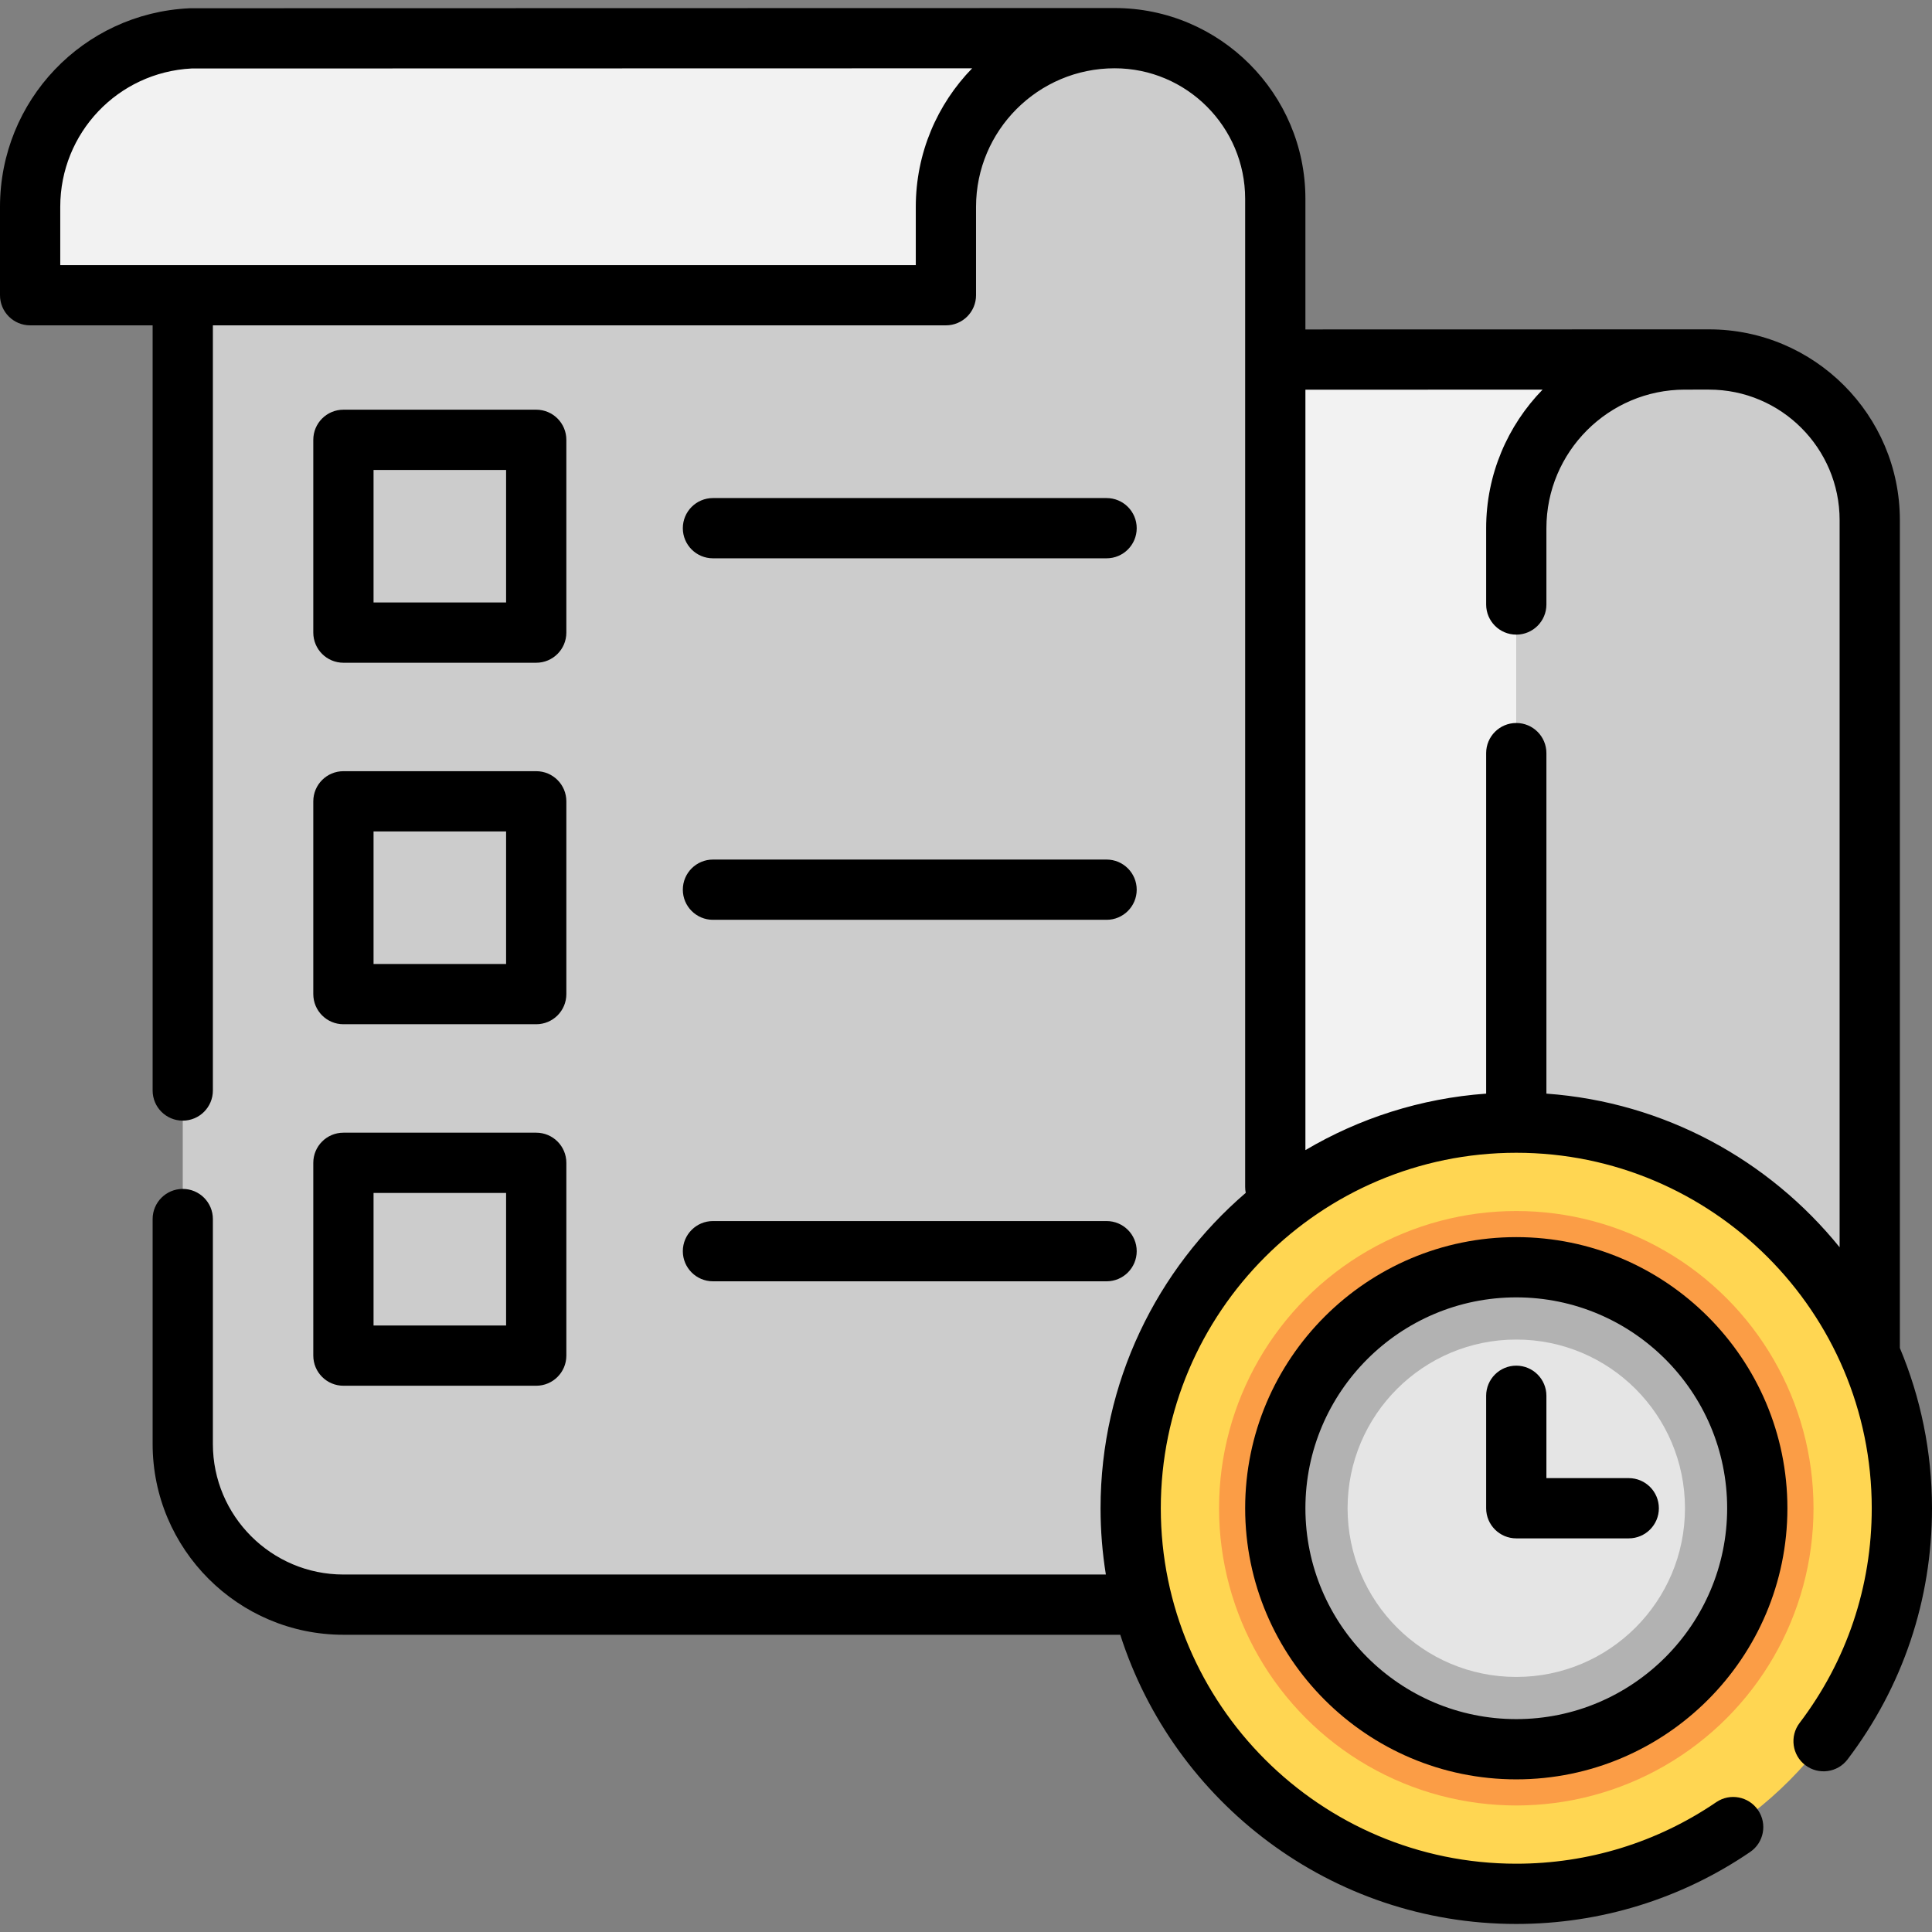
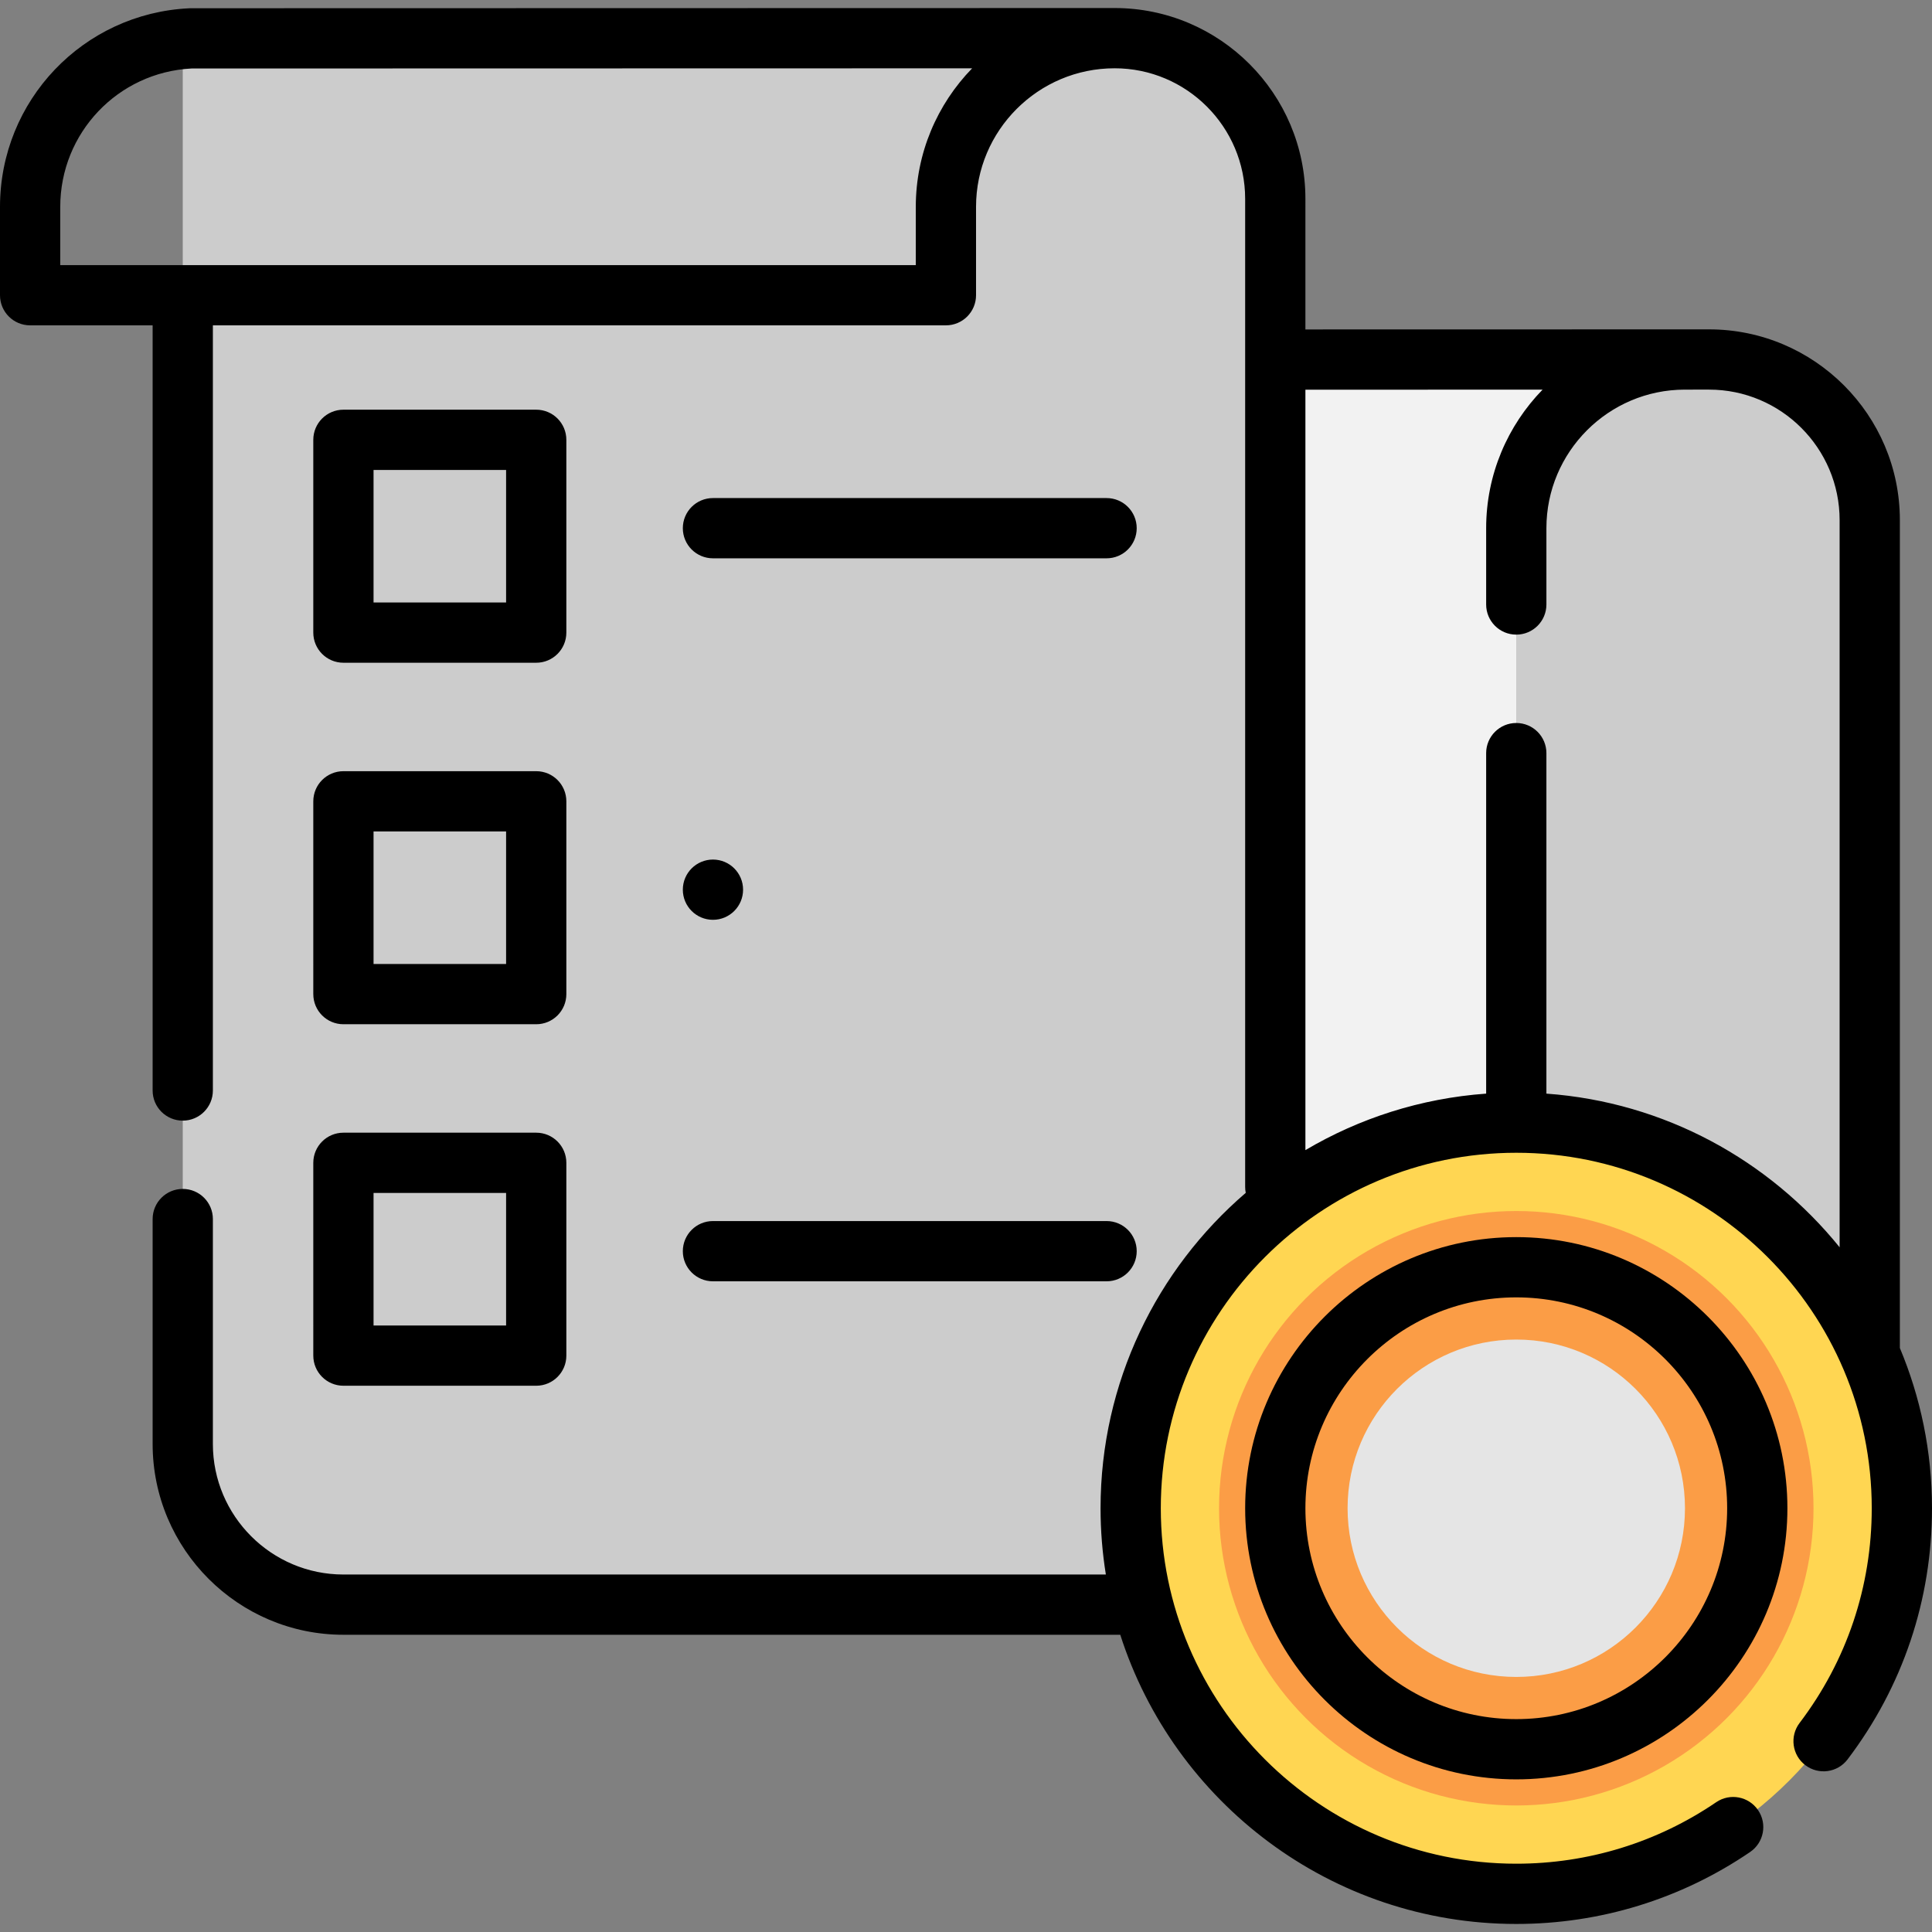
<svg xmlns="http://www.w3.org/2000/svg" height="800px" width="800px" version="1.1" id="Layer_1" viewBox="0 0 512 512" xml:space="preserve">
  <rect x="0" y="0" width="512" height="512" fill="#808080" stroke="none" />
  <path style="fill:#CCCCCC;" d="M401.83,425.247h93.672V137.846c0-23.515-19.063-42.578-42.578-42.578H401.83V425.247z" />
  <path style="fill:#F2F2F2;" d="M446.536,95.268l-244.823,0.054c-23.702,1.111-42.578,20.676-42.578,44.653v285.272H401.83V139.975  C401.83,115.284,421.845,95.268,446.536,95.268z" />
  <path style="fill:#CCCCCC;" d="M337.963,425.247H91.01c-23.515,0-42.578-19.063-42.578-42.578V10.112h246.952  c23.515,0,42.578,19.063,42.578,42.578V425.247z" />
-   <path style="fill:#F2F2F2;" d="M295.385,10.112L50.561,10.167C26.859,11.278,7.983,30.842,7.983,54.819v23.418h242.694V54.819  C250.678,30.128,270.694,10.112,295.385,10.112z" />
  <circle style="fill:#FFD652;" cx="401.83" cy="399.701" r="102.187" />
  <circle style="fill:#FB9D46;" cx="401.83" cy="399.701" r="78.769" />
-   <circle style="fill:#B2B2B2;" cx="401.83" cy="399.701" r="63.867" />
  <circle style="fill:#E5E5E5;" cx="401.83" cy="399.701" r="44.707" />
  <path d="M91.01,175.634h51.094c4.409,0,7.983-3.573,7.983-7.983v-51.094c0-4.41-3.574-7.983-7.983-7.983H91.01  c-4.409,0-7.983,3.573-7.983,7.983v51.094C83.027,172.061,86.601,175.634,91.01,175.634z M98.994,124.541h35.127v35.127H98.994  V124.541z" />
  <path d="M188.94,147.958h104.316c4.41,0,7.983-3.573,7.983-7.983s-3.573-7.983-7.983-7.983H188.94c-4.409,0-7.983,3.573-7.983,7.983  C180.956,144.385,184.531,147.958,188.94,147.958z" />
  <path d="M83.027,263.451c0,4.41,3.574,7.983,7.983,7.983h51.094c4.409,0,7.983-3.573,7.983-7.983v-51.094  c0-4.41-3.574-7.983-7.983-7.983H91.01c-4.409,0-7.983,3.573-7.983,7.983V263.451z M98.994,220.341h35.127v35.127H98.994V220.341z" />
-   <path d="M188.94,243.759h104.316c4.41,0,7.983-3.573,7.983-7.983s-3.573-7.983-7.983-7.983H188.94c-4.409,0-7.983,3.573-7.983,7.983  S184.531,243.759,188.94,243.759z" />
+   <path d="M188.94,243.759c4.41,0,7.983-3.573,7.983-7.983s-3.573-7.983-7.983-7.983H188.94c-4.409,0-7.983,3.573-7.983,7.983  S184.531,243.759,188.94,243.759z" />
  <path d="M83.027,359.252c0,4.41,3.574,7.983,7.983,7.983h51.094c4.409,0,7.983-3.573,7.983-7.983v-51.094  c0-4.41-3.574-7.983-7.983-7.983H91.01c-4.409,0-7.983,3.573-7.983,7.983V359.252z M98.994,316.141h35.127v35.127H98.994V316.141z" />
  <path d="M188.94,339.559h104.316c4.41,0,7.983-3.573,7.983-7.983c0-4.41-3.573-7.983-7.983-7.983H188.94  c-4.409,0-7.983,3.573-7.983,7.983C180.956,335.986,184.531,339.559,188.94,339.559z" />
  <path d="M503.479,357.226c0-0.035,0.005-0.068,0.005-0.103V137.846c0-27.879-22.682-50.561-50.561-50.561c0,0-0.001,0-0.002,0  l-6.358,0.001c-0.01,0-0.018-0.001-0.027-0.001c-0.018,0-0.036,0.001-0.054,0.001l-100.536,0.021V52.69  c0-27.879-22.682-50.561-50.561-50.561c0,0,0,0-0.002,0L50.559,2.183c-0.125,0-0.248,0.003-0.373,0.009  C22.045,3.512,0,26.628,0,54.819v23.418c0,4.41,3.574,7.983,7.983,7.983h32.466v202.778c0,4.41,3.574,7.983,7.983,7.983  s7.983-3.573,7.983-7.983V86.22h194.262c4.409,0,7.983-3.573,7.983-7.983V54.819c0-20.248,16.473-36.721,36.725-36.723  c19.075,0,34.594,15.519,34.594,34.595v261.854c0,0.539,0.055,1.066,0.156,1.574c-23.539,20.22-38.477,50.188-38.477,83.582  c0,5.977,0.485,11.842,1.406,17.563H91.01c-19.075,0-34.595-15.519-34.595-34.595V323.06c0-4.41-3.574-7.983-7.983-7.983  s-7.983,3.573-7.983,7.983v59.609c0,27.879,22.682,50.561,50.561,50.561h205.872c14.219,44.402,55.887,76.64,104.947,76.64  c22.237,0,43.668-6.595,61.976-19.074c3.644-2.483,4.585-7.449,2.101-11.093c-2.482-3.643-7.449-4.585-11.093-2.101  c-15.647,10.665-33.969,16.301-52.985,16.301c-51.944,0-94.204-42.26-94.204-94.204s42.26-94.204,94.204-94.204  s94.204,42.26,94.204,94.204c0,20.751-6.613,40.43-19.127,56.911c-2.666,3.512-1.98,8.52,1.531,11.186  c3.511,2.666,8.52,1.98,11.186-1.531C504.261,446.987,512,423.968,512,399.701C512,384.654,508.964,370.304,503.479,357.226z   M242.694,54.819v15.435H15.967V54.819c0-19.588,15.268-35.66,34.792-36.669l206.869-0.046  C248.39,27.6,242.694,40.557,242.694,54.819z M409.813,289.822v-90.238c0-4.41-3.573-7.983-7.983-7.983  c-4.41,0-7.983,3.573-7.983,7.983v90.238c-17.386,1.251-33.665,6.556-47.9,14.97V103.274l62.849-0.013  c-9.242,9.497-14.949,22.448-14.949,36.714V160.2c0,4.41,3.573,7.983,7.983,7.983c4.41,0,7.983-3.573,7.983-7.983v-20.225  c0-20.231,16.445-36.693,36.669-36.722l6.441-0.001c19.076,0,34.595,15.519,34.595,34.595v192.693  C468.874,307.485,441.139,292.075,409.813,289.822z" />
  <path d="M401.83,327.85c-39.619,0-71.85,32.232-71.85,71.85s32.232,71.85,71.85,71.85s71.85-32.232,71.85-71.85  S441.448,327.85,401.83,327.85z M401.83,455.584c-30.814,0-55.884-25.07-55.884-55.884s25.07-55.884,55.884-55.884  s55.884,25.07,55.884,55.884S432.643,455.584,401.83,455.584z" />
-   <path d="M431.634,391.717h-21.821v-21.821c0-4.41-3.573-7.983-7.983-7.983c-4.41,0-7.983,3.573-7.983,7.983v29.805  c0,4.41,3.573,7.983,7.983,7.983h29.805c4.41,0,7.983-3.573,7.983-7.983C439.617,395.291,436.044,391.717,431.634,391.717z" />
</svg>